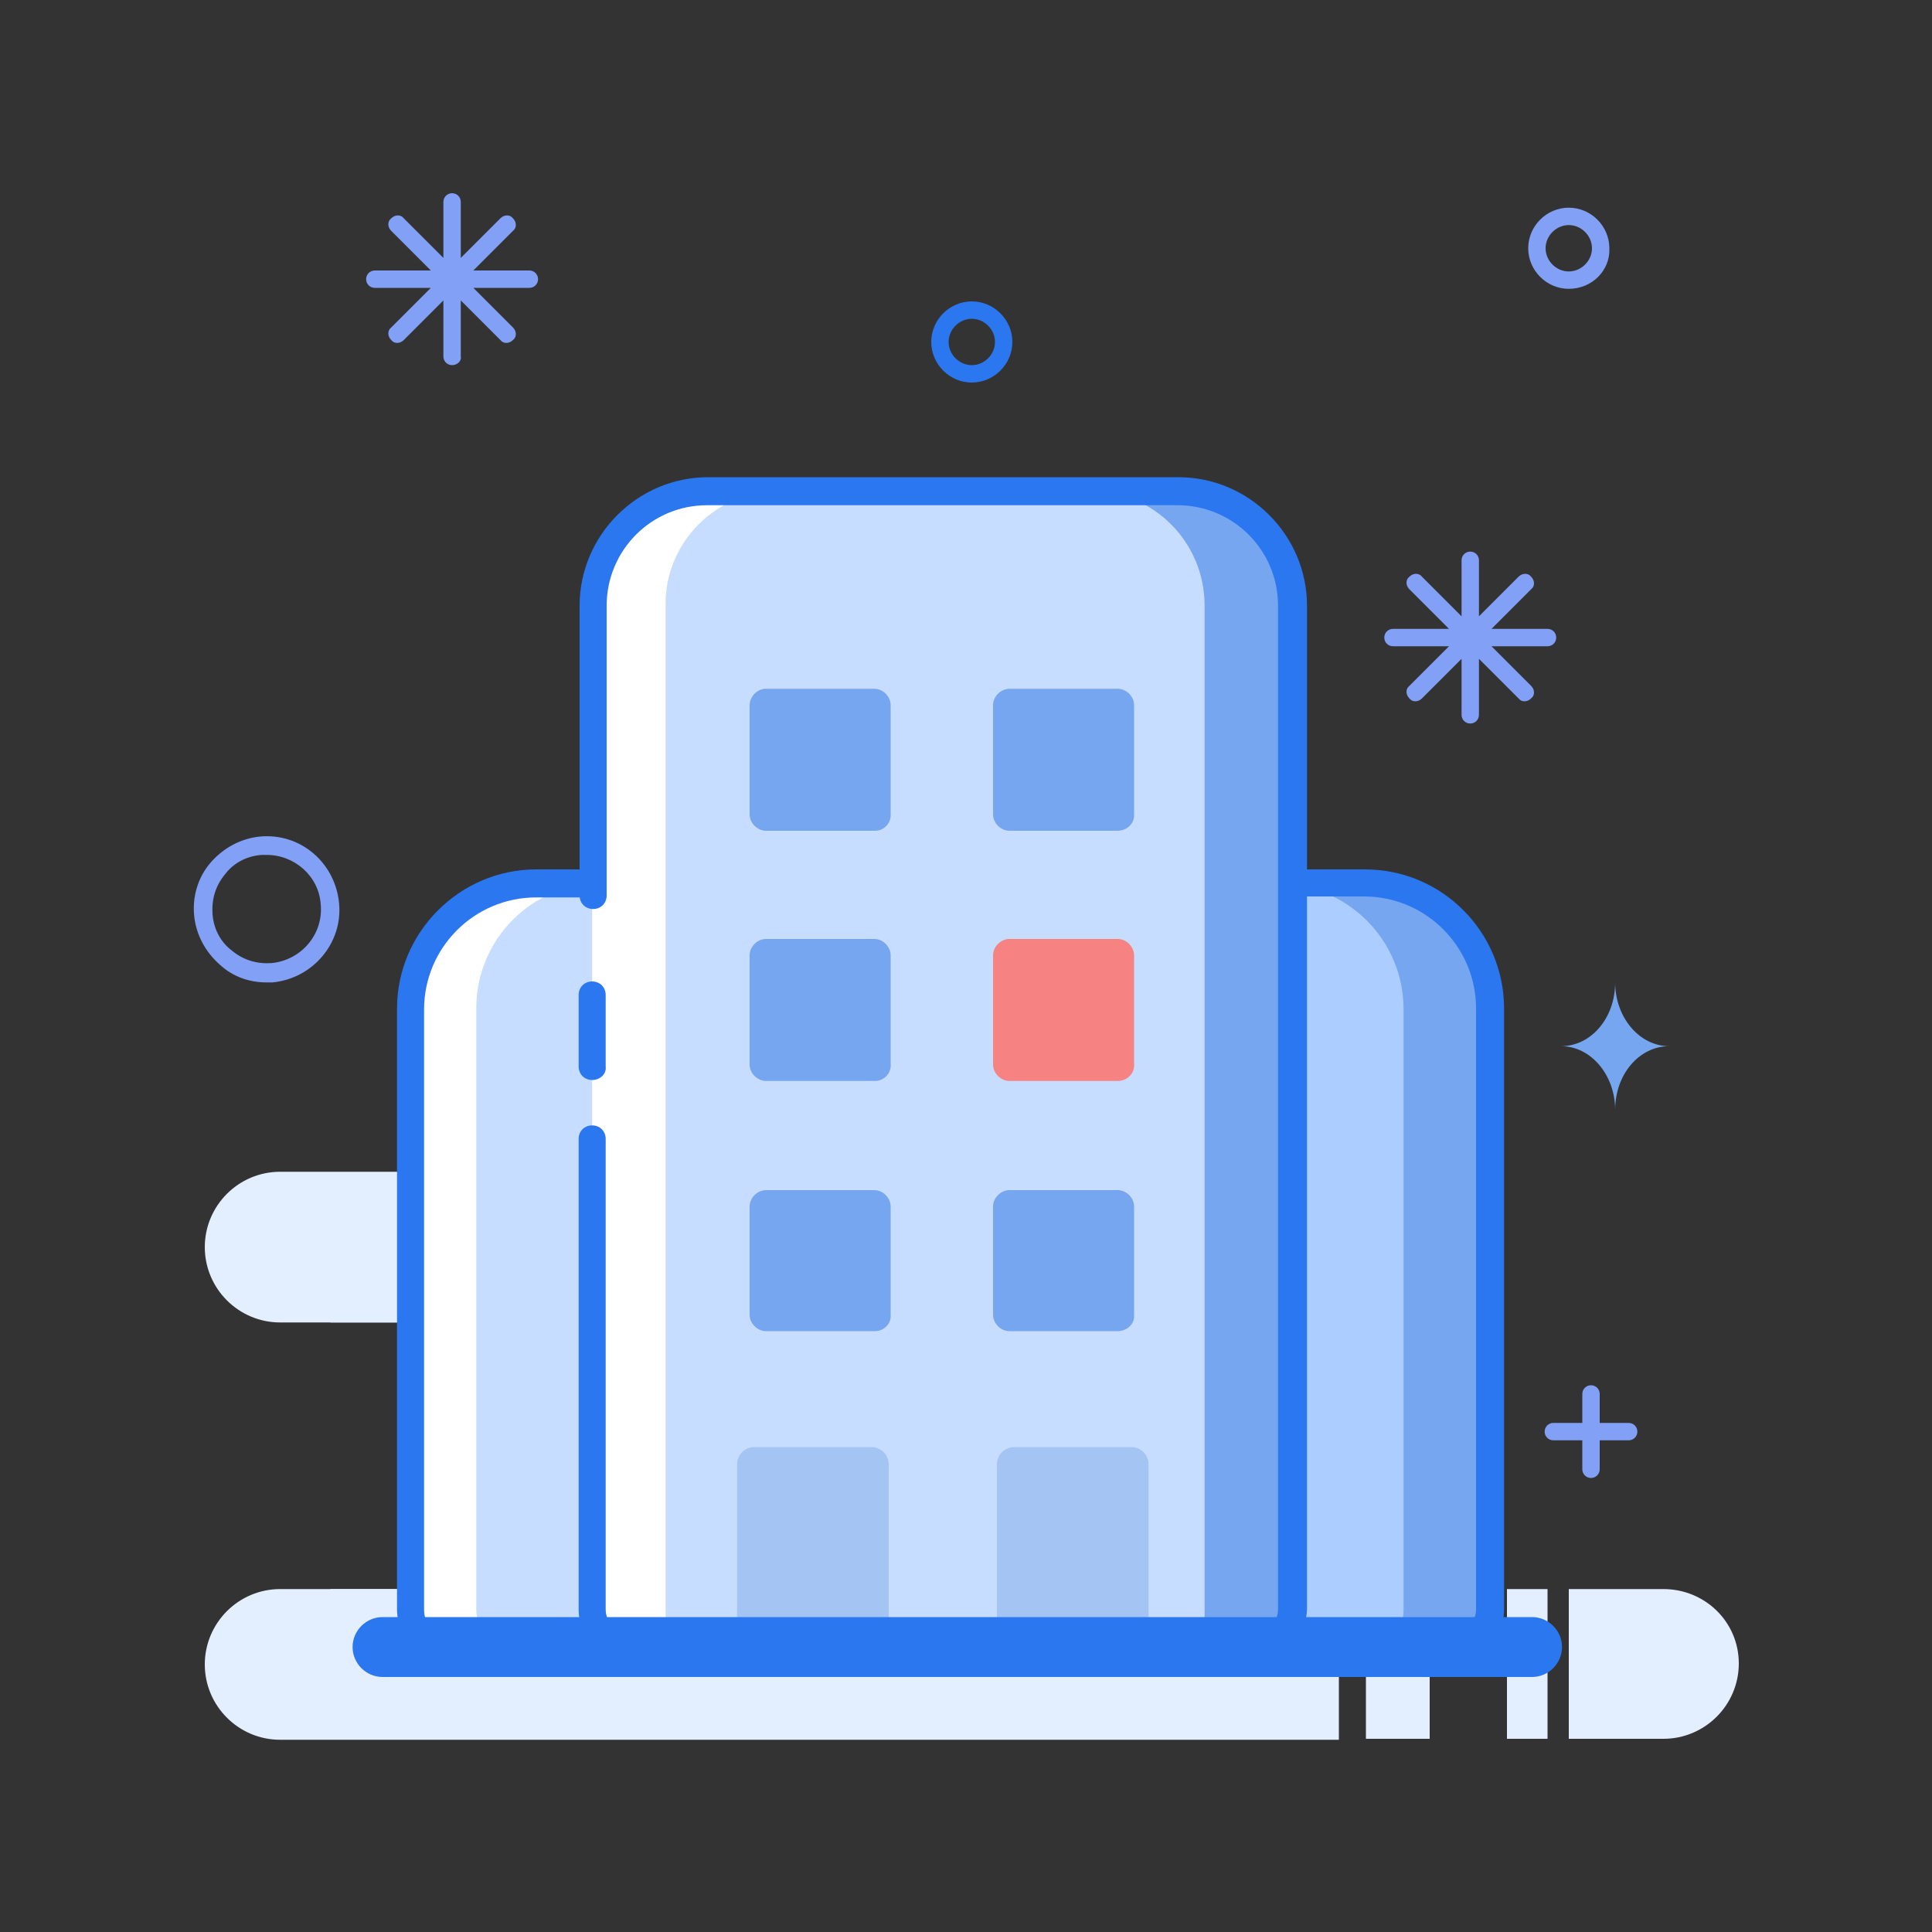
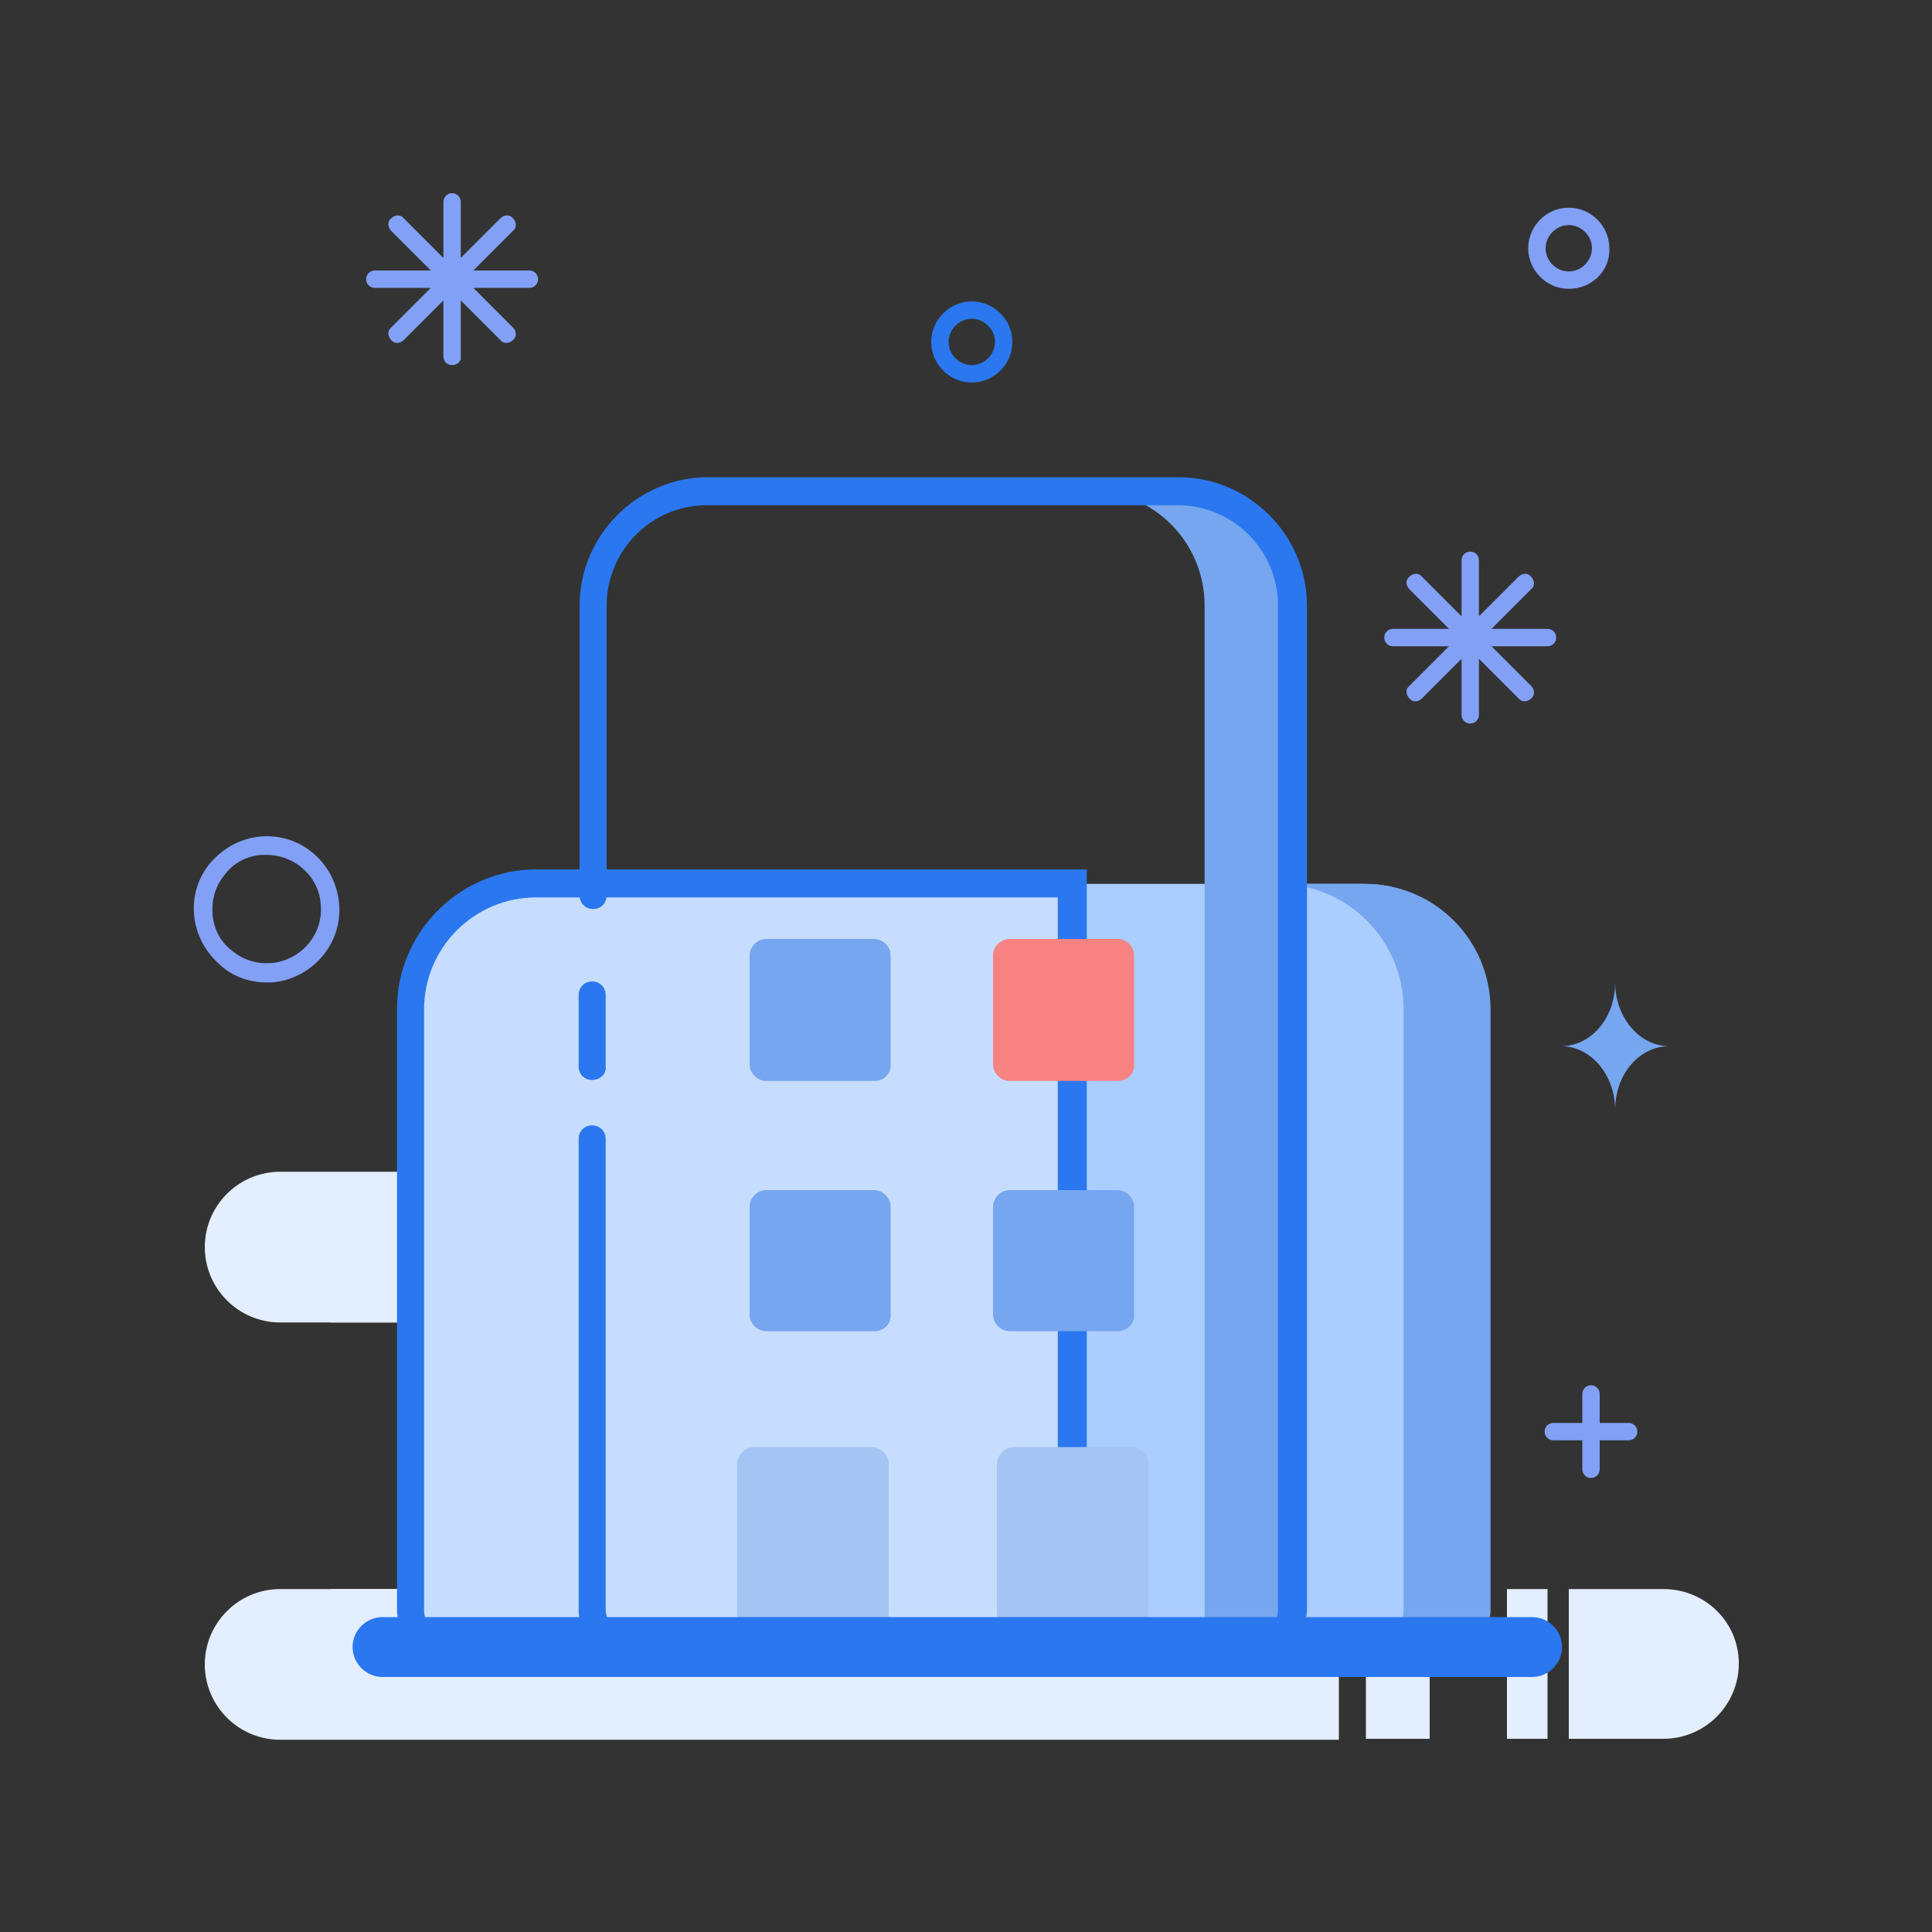
<svg xmlns="http://www.w3.org/2000/svg" t="1707089488608" class="icon" viewBox="0 0 1024 1024" version="1.1" p-id="2206" width="72" height="72">
  <rect x="0" y="0" width="1024" height="1024" fill="#333333" stroke="none" />
  <path d="M539.648 700.928H148.48c-22.016 0-39.936-17.92-39.936-39.936s17.92-39.936 39.936-39.936h391.168c22.016 0 39.936 17.92 39.936 39.936 0 22.528-17.92 39.936-39.936 39.936z" fill="#E3EEFF" p-id="2207" />
  <path d="M541.184 842.24h-5.632c-38.912 0-70.656-31.744-70.656-70.656 0-38.912 31.744-70.656 70.656-70.656h5.632v-79.36H175.104v79.36H308.224c38.912 0 70.656 31.744 70.656 70.656 0 38.912-31.744 70.656-70.656 70.656h-133.12V921.6h366.08v-79.36z" fill="#E3EEFF" p-id="2208" />
  <path d="M563.2 501.248c0-14.336-11.264-26.112-25.6-26.624H274.944c-14.848 0-26.624 11.776-26.624 26.624s11.776 26.624 26.624 26.624H381.952c26.112 0 47.104 20.992 47.104 47.104s-20.992 47.104-47.104 47.104H292.864v53.248H537.6v-53.248h-4.096c-26.112 0-47.104-20.992-47.104-47.104s20.992-47.104 47.104-47.104h4.096c13.824-0.512 25.6-12.288 25.6-26.624zM709.632 842.24H148.48c-22.016 0-39.936 17.92-39.936 39.936s17.92 39.936 39.936 39.936h561.152v-79.872zM723.968 842.24h33.792V921.6h-33.792zM798.72 842.24h21.504V921.6H798.72zM881.664 842.24h-50.176V921.6h50.176c22.016 0 39.936-17.92 39.936-39.936s-17.92-39.424-39.936-39.424z" fill="#E3EEFF" p-id="2209" />
  <path d="M515.072 202.752c-11.776 0-21.504-9.728-21.504-21.504 0-11.776 9.728-21.504 21.504-21.504 11.776 0 21.504 9.728 21.504 21.504 0 11.776-9.728 21.504-21.504 21.504z m0-33.792c-6.656 0-12.288 5.632-12.288 12.288 0 6.656 5.632 12.288 12.288 12.288s12.288-5.632 12.288-12.288c0-6.656-5.632-12.288-12.288-12.288z" fill="#2B77EF" p-id="2210" />
  <path d="M831.488 153.088c-11.776 0-21.504-9.728-21.504-21.504 0-11.776 9.728-21.504 21.504-21.504 11.776 0 21.504 9.728 21.504 21.504 0.512 11.776-9.216 21.504-21.504 21.504z m0-33.792c-6.656 0-12.288 5.632-12.288 12.288s5.632 12.288 12.288 12.288 12.288-5.632 12.288-12.288-5.632-12.288-12.288-12.288zM141.312 520.704c-9.216 0-17.92-3.072-24.576-9.216-7.68-6.656-12.8-15.872-13.824-26.112-1.024-10.24 2.048-20.48 8.704-28.16 6.656-7.68 15.872-12.8 26.112-13.824 21.504-2.048 39.936 13.824 41.984 35.328 2.048 20.992-13.824 39.936-35.328 41.984h-3.072z m0-67.584h-2.56c-7.68 0.512-14.848 4.096-19.456 10.24-5.12 6.144-7.168 13.312-6.656 20.992 0.512 7.68 4.096 14.848 10.24 19.456 6.144 5.12 13.312 7.168 20.992 6.656 15.872-1.536 27.648-15.36 26.112-31.232-1.024-14.848-13.824-26.112-28.672-26.112z" fill="#82A0F6" p-id="2211" />
  <path d="M779.264 383.488c-2.56 0-4.608-2.048-4.608-4.608v-29.696l-20.992 20.992c-2.048 2.048-5.12 2.048-6.656 0-2.048-2.048-2.048-5.12 0-6.656l20.992-20.992h-29.696c-2.56 0-4.608-2.048-4.608-4.608s2.048-4.608 4.608-4.608h29.696l-20.992-20.992c-2.048-2.048-2.048-5.12 0-6.656 2.048-2.048 5.12-2.048 6.656 0l20.992 20.992V296.96c0-2.56 2.048-4.608 4.608-4.608s4.608 2.048 4.608 4.608v29.696l20.992-20.992c2.048-2.048 5.12-2.048 6.656 0 2.048 2.048 2.048 5.12 0 6.656l-20.992 20.992h29.696c2.56 0 4.608 2.048 4.608 4.608s-2.048 4.608-4.608 4.608h-29.696l20.992 20.992c2.048 2.048 2.048 5.12 0 6.656-2.048 2.048-5.12 2.048-6.656 0l-20.992-20.992V378.88c0 2.56-2.048 4.608-4.608 4.608z" fill="#82A0F6" p-id="2212" />
  <path d="M239.616 193.536c-2.56 0-4.608-2.048-4.608-4.608v-29.696l-20.992 20.992c-2.048 2.048-5.12 2.048-6.656 0-2.048-2.048-2.048-5.12 0-6.656l20.992-20.992h-29.696c-2.56 0-4.608-2.048-4.608-4.608s2.048-4.608 4.608-4.608h29.696l-20.992-20.992c-2.048-2.048-2.048-5.12 0-6.656 2.048-2.048 5.12-2.048 6.656 0l20.992 20.992v-29.696c0-2.56 2.048-4.608 4.608-4.608s4.608 2.048 4.608 4.608v29.696l20.992-20.992c2.048-2.048 5.12-2.048 6.656 0 2.048 2.048 2.048 5.12 0 6.656L250.88 143.36h29.696c2.56 0 4.608 2.048 4.608 4.608s-2.048 4.608-4.608 4.608H250.88l20.992 20.992c2.048 2.048 2.048 5.12 0 6.656-2.048 2.048-5.12 2.048-6.656 0l-20.992-20.992v29.696c0.512 2.56-2.048 4.608-4.608 4.608z" fill="#82A0F6" p-id="2213" />
  <path d="M863.232 763.392h-39.936c-2.56 0-4.608-2.048-4.608-4.608s2.048-4.608 4.608-4.608h39.936c2.56 0 4.608 2.048 4.608 4.608s-2.048 4.608-4.608 4.608z" fill="#82A0F6" p-id="2214" />
  <path d="M843.264 783.36c-2.56 0-4.608-2.048-4.608-4.608v-39.936c0-2.56 2.048-4.608 4.608-4.608s4.608 2.048 4.608 4.608v39.936c0 2.56-2.048 4.608-4.608 4.608z" fill="#82A0F6" p-id="2215" />
  <path d="M856.064 520.704c0 18.944-12.8 33.792-28.672 33.792 15.872 0 28.672 15.36 28.672 33.792 0-18.944 12.8-33.792 28.672-33.792-15.872 0-28.672-15.36-28.672-33.792z" fill="#76A6EF" p-id="2216" />
  <path d="M770.56 872.448h-312.32c-10.752 0-19.456-8.704-19.456-19.456V468.48h284.16c36.864 0 66.56 29.696 66.56 66.56v318.464c0.512 10.24-8.192 18.944-18.944 18.944z" fill="#ABCDFF" p-id="2217" />
  <path d="M723.456 468.48h-46.08c36.864 0 66.56 29.696 66.56 66.56v318.464c0 10.752-8.704 19.456-19.456 19.456h46.08c10.752 0 19.456-8.704 19.456-19.456v-318.464c0-36.864-29.696-66.56-66.56-66.56z" fill="#76A6EF" p-id="2218" />
-   <path d="M770.56 879.616h-312.32c-14.848 0-26.624-11.776-26.624-26.624V460.8h291.84c40.96 0 73.728 33.28 73.728 73.728v318.464c0 14.848-11.776 26.624-26.624 26.624zM446.464 475.648v377.344c0 6.656 5.12 11.776 11.776 11.776h312.32c6.656 0 11.776-5.12 11.776-11.776v-318.464c0-32.768-26.624-59.392-59.392-59.392h-276.48z" fill="#2B77EF" p-id="2219" />
  <path d="M237.056 872.448h312.32c10.752 0 19.456-8.704 19.456-19.456V468.48H284.16c-36.864 0-66.56 29.696-66.56 66.56v318.464c0 10.24 8.704 18.944 19.456 18.944z" fill="#C7DDFF" p-id="2220" />
-   <path d="M252.416 852.992v-318.464c0-36.864 29.696-66.56 66.56-66.56h-34.816c-36.864 0-66.56 29.696-66.56 66.56v318.464c0 10.752 8.704 19.456 19.456 19.456h34.816c-10.752 0-19.456-8.704-19.456-19.456z" fill="#FFFFFF" p-id="2221" />
  <path d="M549.376 879.616h-312.32c-14.848 0-26.624-11.776-26.624-26.624v-318.464c0-40.448 33.28-73.728 73.728-73.728h291.84v392.192c0 14.848-12.288 26.624-26.624 26.624zM284.16 475.648c-32.768 0-59.392 26.624-59.392 59.392v318.464c0 6.656 5.12 11.776 11.776 11.776h312.32c6.656 0 11.776-5.12 11.776-11.776V475.648h-276.48z" fill="#2B77EF" p-id="2222" />
-   <path d="M665.6 872.448H333.312c-10.752 0-19.456-8.704-19.456-19.456V321.024c0-33.792 27.136-60.928 60.928-60.928h249.344c33.792 0 60.928 27.136 60.928 60.928v531.968c0 10.752-8.704 19.456-19.456 19.456z" fill="#C7DDFF" p-id="2223" />
  <path d="M624.128 260.096h-46.592c33.792 0 60.928 27.136 60.928 60.928v551.424h27.136c10.752 0 19.456-8.704 19.456-19.456V321.024c0-33.792-27.648-60.928-60.928-60.928z" fill="#76A6EF" p-id="2224" />
-   <path d="M413.184 260.096h-38.4c-33.792 0-60.928 27.136-60.928 60.928v531.968c0 10.752 8.704 19.456 19.456 19.456h19.456V321.024c-0.512-33.792 27.136-60.928 60.416-60.928z" fill="#FFFFFF" p-id="2225" />
  <path d="M313.856 572.416c-4.096 0-7.168-3.072-7.168-7.168V527.36c0-4.096 3.072-7.168 7.168-7.168 4.096 0 7.168 3.072 7.168 7.168v37.888c0.512 4.096-3.072 7.168-7.168 7.168z" fill="#2B77EF" p-id="2226" />
  <path d="M599.552 872.96H537.6c-5.12 0-9.216-4.096-9.216-9.216v-87.552c0-5.12 4.096-9.216 9.216-9.216h61.952c5.12 0 9.216 4.096 9.216 9.216v87.552c0 5.12-4.096 9.216-9.216 9.216zM461.824 872.96H399.872c-5.12 0-9.216-4.096-9.216-9.216v-87.552c0-5.12 4.096-9.216 9.216-9.216h61.952c5.12 0 9.216 4.096 9.216 9.216v87.552c0 5.12-4.096 9.216-9.216 9.216z" fill="#A4C4F4" p-id="2227" />
  <path d="M665.6 879.616H333.312c-14.848 0-26.624-11.776-26.624-26.624v-249.344c0-4.096 3.072-7.168 7.168-7.168 4.096 0 7.168 3.072 7.168 7.168v249.344c0 6.656 5.12 11.776 11.776 11.776h332.8c6.656 0 11.776-5.12 11.776-11.776V321.024c0-29.696-24.064-53.248-53.248-53.248H374.784c-29.696 0-53.248 24.064-53.248 53.248v153.6c0 4.096-3.072 7.168-7.168 7.168-4.096 0-7.168-3.072-7.168-7.168v-153.6c0-37.376 30.72-68.096 68.096-68.096H624.64c37.376 0 68.096 30.72 68.096 68.096v531.968c-0.512 14.848-12.288 26.624-27.136 26.624z" fill="#2B77EF" p-id="2228" />
-   <path d="M463.872 440.32H406.016c-4.608 0-8.704-4.096-8.704-8.704V373.76c0-4.608 4.096-8.704 8.704-8.704h57.344c4.608 0 8.704 4.096 8.704 8.704v57.344c0.512 5.12-3.584 9.216-8.192 9.216zM592.384 440.32h-57.344c-4.608 0-8.704-4.096-8.704-8.704V373.76c0-4.608 4.096-8.704 8.704-8.704h57.344c4.608 0 8.704 4.096 8.704 8.704v57.344c0.512 5.12-3.584 9.216-8.704 9.216z" fill="#76A6EF" p-id="2229" />
  <path d="M463.872 572.928H406.016c-4.608 0-8.704-4.096-8.704-8.704V506.368c0-4.608 4.096-8.704 8.704-8.704h57.344c4.608 0 8.704 4.096 8.704 8.704v57.344c0.512 5.12-3.584 9.216-8.192 9.216z" fill="#76A6EF" p-id="2230" />
  <path d="M592.384 572.928h-57.344c-4.608 0-8.704-4.096-8.704-8.704V506.368c0-4.608 4.096-8.704 8.704-8.704h57.344c4.608 0 8.704 4.096 8.704 8.704v57.344c0.512 5.12-3.584 9.216-8.704 9.216z" fill="#F68282" p-id="2231" />
  <path d="M463.872 705.536H406.016c-4.608 0-8.704-4.096-8.704-8.704v-57.344c0-4.608 4.096-8.704 8.704-8.704h57.344c4.608 0 8.704 4.096 8.704 8.704v57.344c0.512 4.608-3.584 8.704-8.192 8.704zM592.384 705.536h-57.344c-4.608 0-8.704-4.096-8.704-8.704v-57.344c0-4.608 4.096-8.704 8.704-8.704h57.344c4.608 0 8.704 4.096 8.704 8.704v57.344c0.512 4.608-3.584 8.704-8.704 8.704z" fill="#76A6EF" p-id="2232" />
  <path d="M812.032 888.832h-609.28c-8.704 0-15.872-7.168-15.872-15.872 0-8.704 7.168-15.872 15.872-15.872h609.28c8.704 0 15.872 7.168 15.872 15.872 0 8.704-7.168 15.872-15.872 15.872z" fill="#2B77EF" p-id="2233" />
</svg>